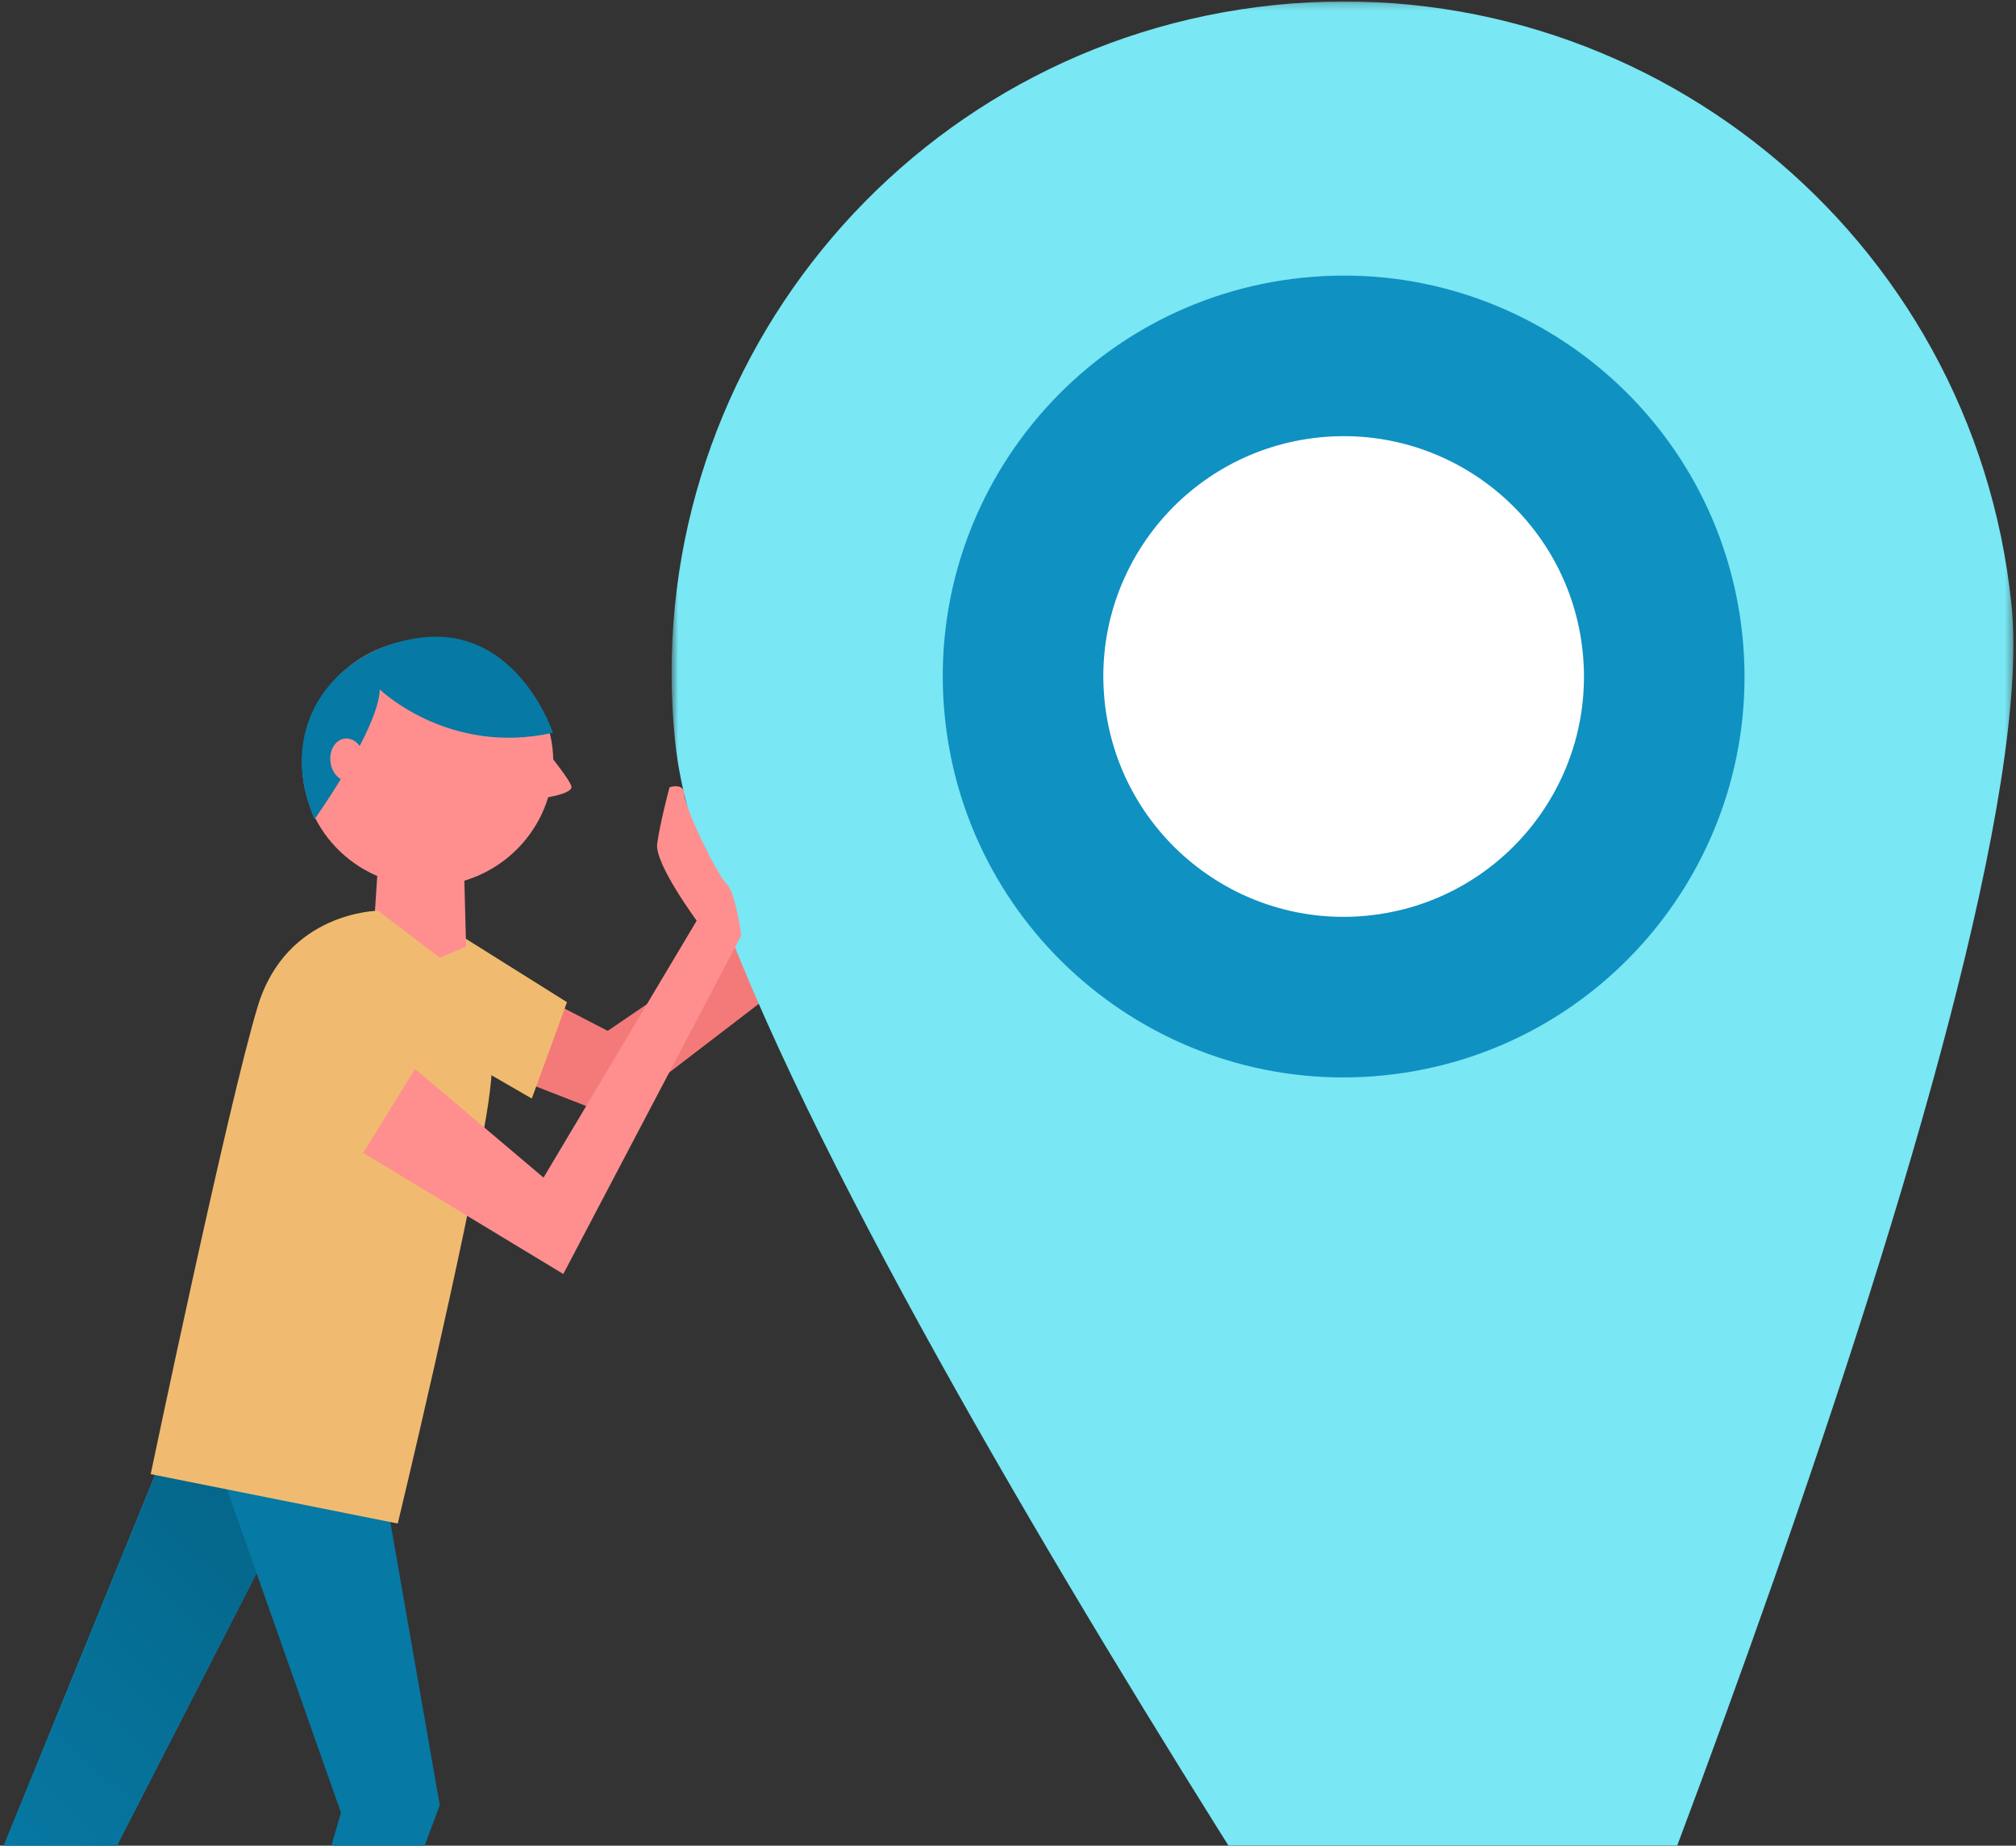
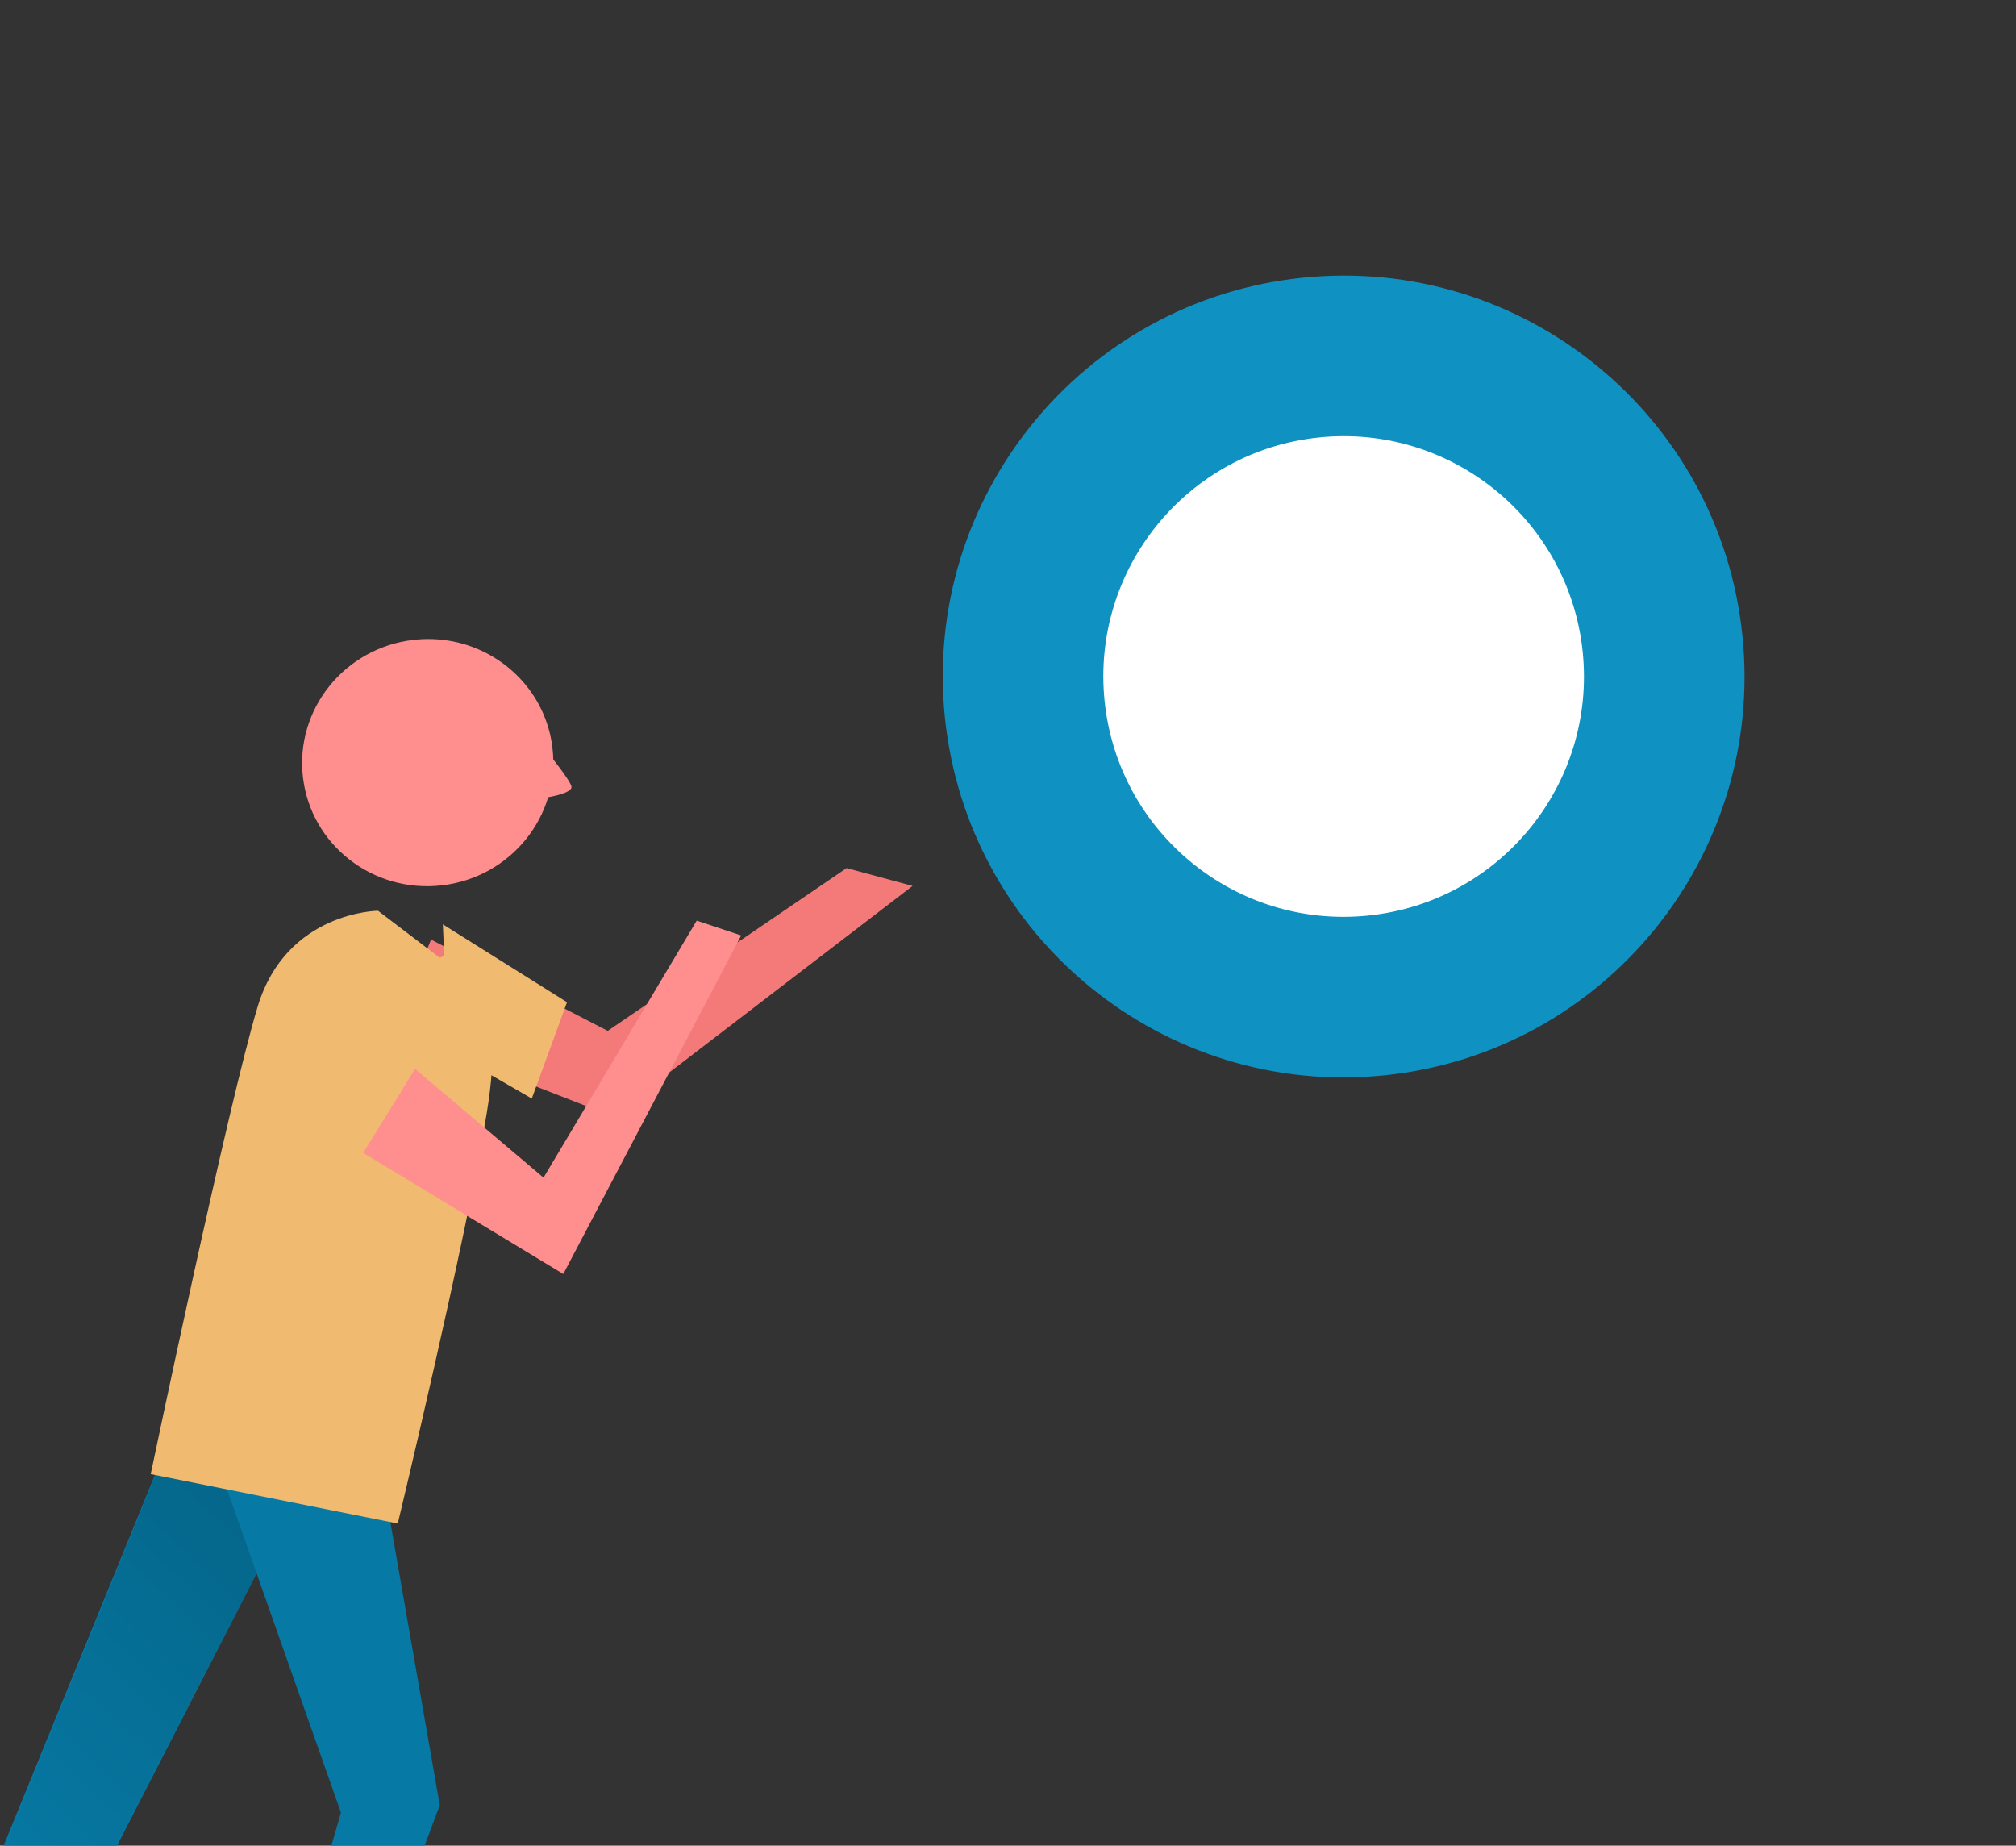
<svg xmlns="http://www.w3.org/2000/svg" xmlns:xlink="http://www.w3.org/1999/xlink" width="272" height="249">
  <rect width="100%" height="100%" fill="#333333" stroke="none" />
  <defs>
    <linearGradient id="c" x1="6.644%" x2="72.164%" y1="104.089%" y2="4.209%">
      <stop offset="0%" stop-opacity="0" />
      <stop offset="100%" stop-opacity=".15" />
    </linearGradient>
-     <path id="a" d="M.61.199h181.034v306.8H.611z" />
  </defs>
  <g fill="none" fill-rule="evenodd">
    <path fill="#F47A7A" d="M58.155 126.757l23.838 12.316 32.231-21.959 8.9 2.407-40.52 31.063-29.402-11.46z" />
    <path fill="#F0BB70" d="M59.75 124.705l16.75 10.5-4.75 13-11.25-6.5z" />
    <g transform="translate(90)">
      <mask id="b" fill="#fff">
        <use xlink:href="#a" />
      </mask>
      <path fill="#79E7F4" d="M181.385 81.525C186.524 131.31 113.553 307 113.553 307S6.235 149.919 1.097 100.133C-4.043 50.348 32.15 5.823 81.937.685c49.785-5.14 94.309 31.055 99.448 80.84" mask="url(#b)" />
    </g>
    <path fill="#0F91C2" d="M235.083 85.714c3.066 29.71-18.533 56.284-48.245 59.35-29.711 3.067-56.283-18.533-59.35-48.245-3.066-29.711 18.533-56.283 48.244-59.35 29.712-3.067 56.285 18.534 59.351 48.245" />
    <path fill="#FFF" d="M213.536 87.938c1.84 17.812-11.11 33.741-28.922 35.58-17.81 1.838-33.74-11.111-35.579-28.923-1.839-17.811 11.11-33.74 28.922-35.579 17.811-1.839 33.741 11.11 35.58 28.922" />
    <path fill="#0679A4" d="M41.333 199.205l-33 64.334-11.333-6 26.667-65.334z" />
    <path fill="url(#c)" d="M24.249 198.312l18.292 4.453-26.879 51.96-12.166-5.217z" transform="translate(-3)" />
    <path fill="#0679A4" d="M29.667 198.205L46 244.539l-8 27.666 9 4.334 12.333-33L52 201.538z" />
    <path fill="#FF8F8F" d="M74.543 100.94c1.057 9.146-5.625 17.431-14.923 18.505-9.298 1.075-17.692-5.468-18.749-14.614-1.057-9.146 5.624-17.43 14.922-18.505 1.81-.209 3.584-.13 5.277.201 7.01 1.37 12.621 7.047 13.473 14.413" />
-     <path fill="#FF8F8F" d="M62.515 113.547l.493 18.928-13.028-.253 1.164-17.787z" />
-     <path fill="#0679A4" d="M42.426 110.539s8.646-12.144 8.818-17.525c0 0 9.28 9.005 23.359 5.84 0 0-4.735-14.344-17.663-12.85-11.38 1.315-20.035 11.548-14.514 24.535" />
    <path fill="#FF8F8F" d="M44.581 102.77c.183 1.583 1.351 2.748 2.608 2.603 1.26-.146 2.13-1.547 1.948-3.129-.183-1.583-1.35-2.748-2.61-2.603-1.258.146-2.129 1.546-1.946 3.129" />
    <path fill="#F0BB70" d="M53.667 205.538s9.115-37.875 12-55.333c2.802-16.959-2.334-22.667-2.334-22.667l-4 1.667L51 122.871s-12.333.095-16.223 12.888c-3.97 13.061-14.444 63.112-14.444 63.112l33.334 6.667z" />
    <path fill="#FF8F8F" d="M74.078 101.74s2.937 3.624 3.026 4.405c.128 1.104-4.84 1.678-4.84 1.678l1.814-6.083zM56 144.205l17.333 14.667L94 124.205l6 2-24 45.667-27-16.334z" />
-     <path fill="#FF8F8F" d="M94 124.205s-5.667-7.667-5.333-10.333c.333-2.667 1.666-7.667 1.666-7.667s2-.667 2 1 4.334 10.667 5.667 12c1.333 1.333 2 7 2 7h-6.333l.333-2z" />
  </g>
</svg>